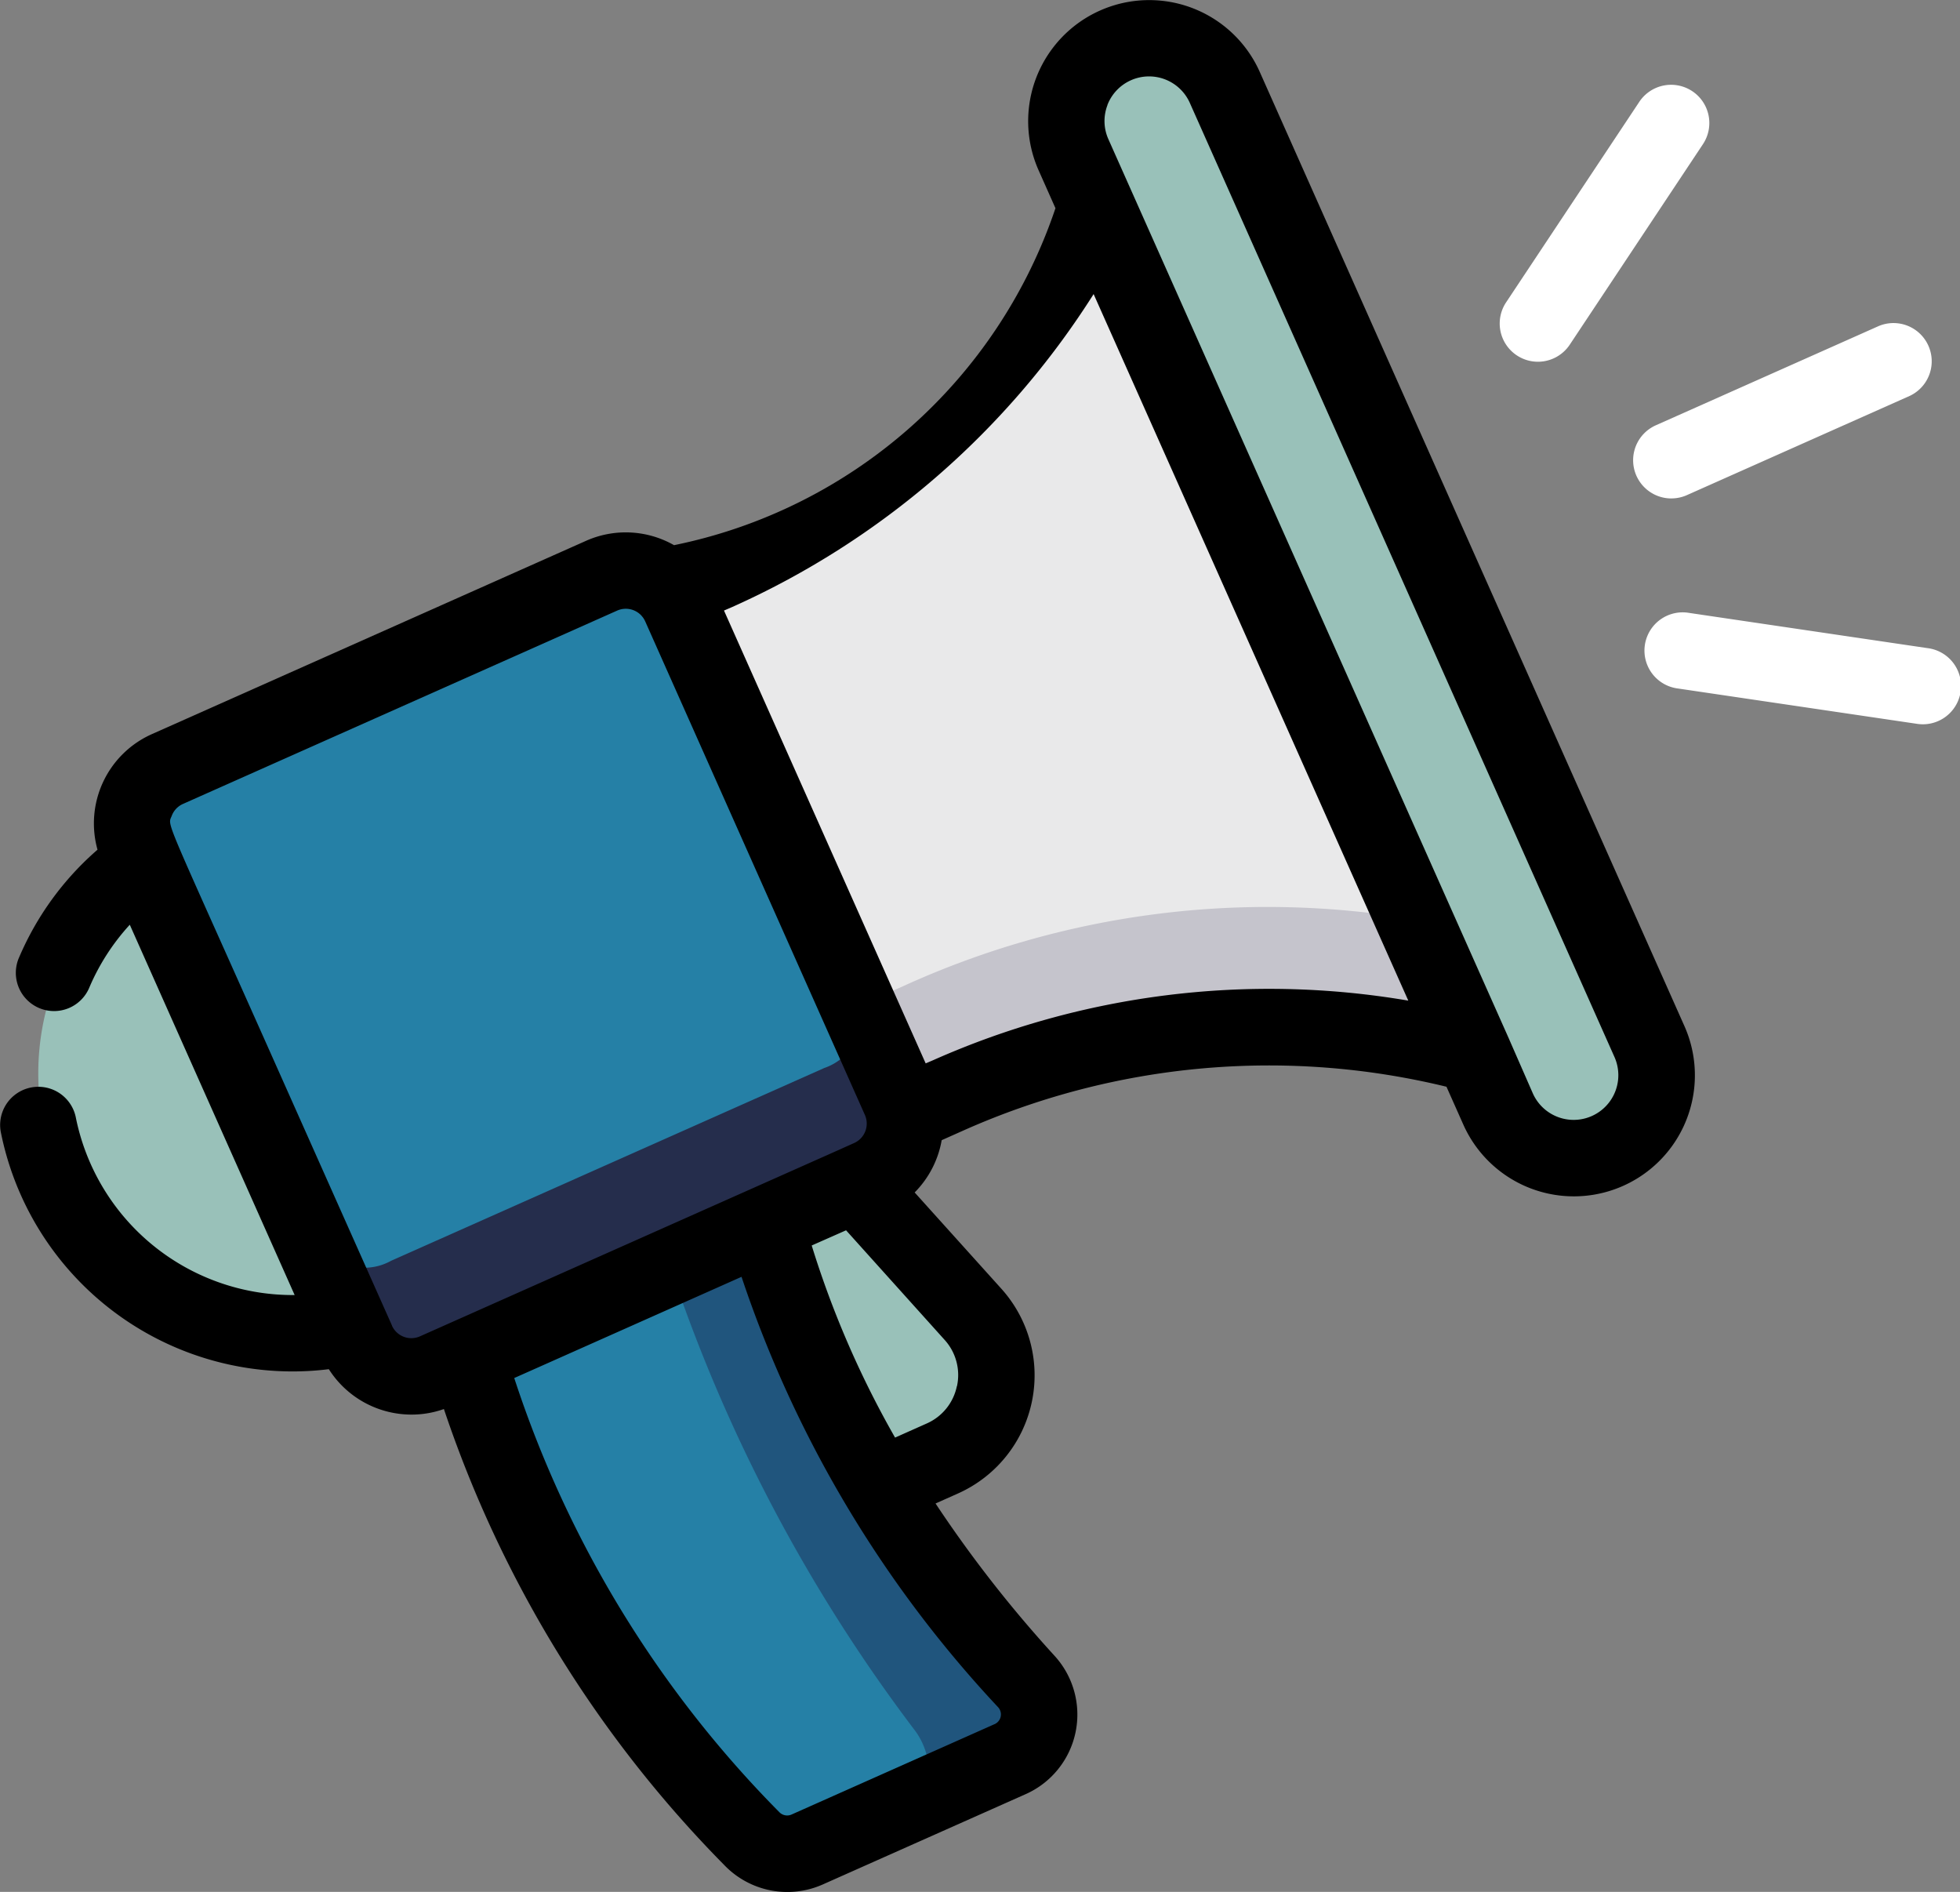
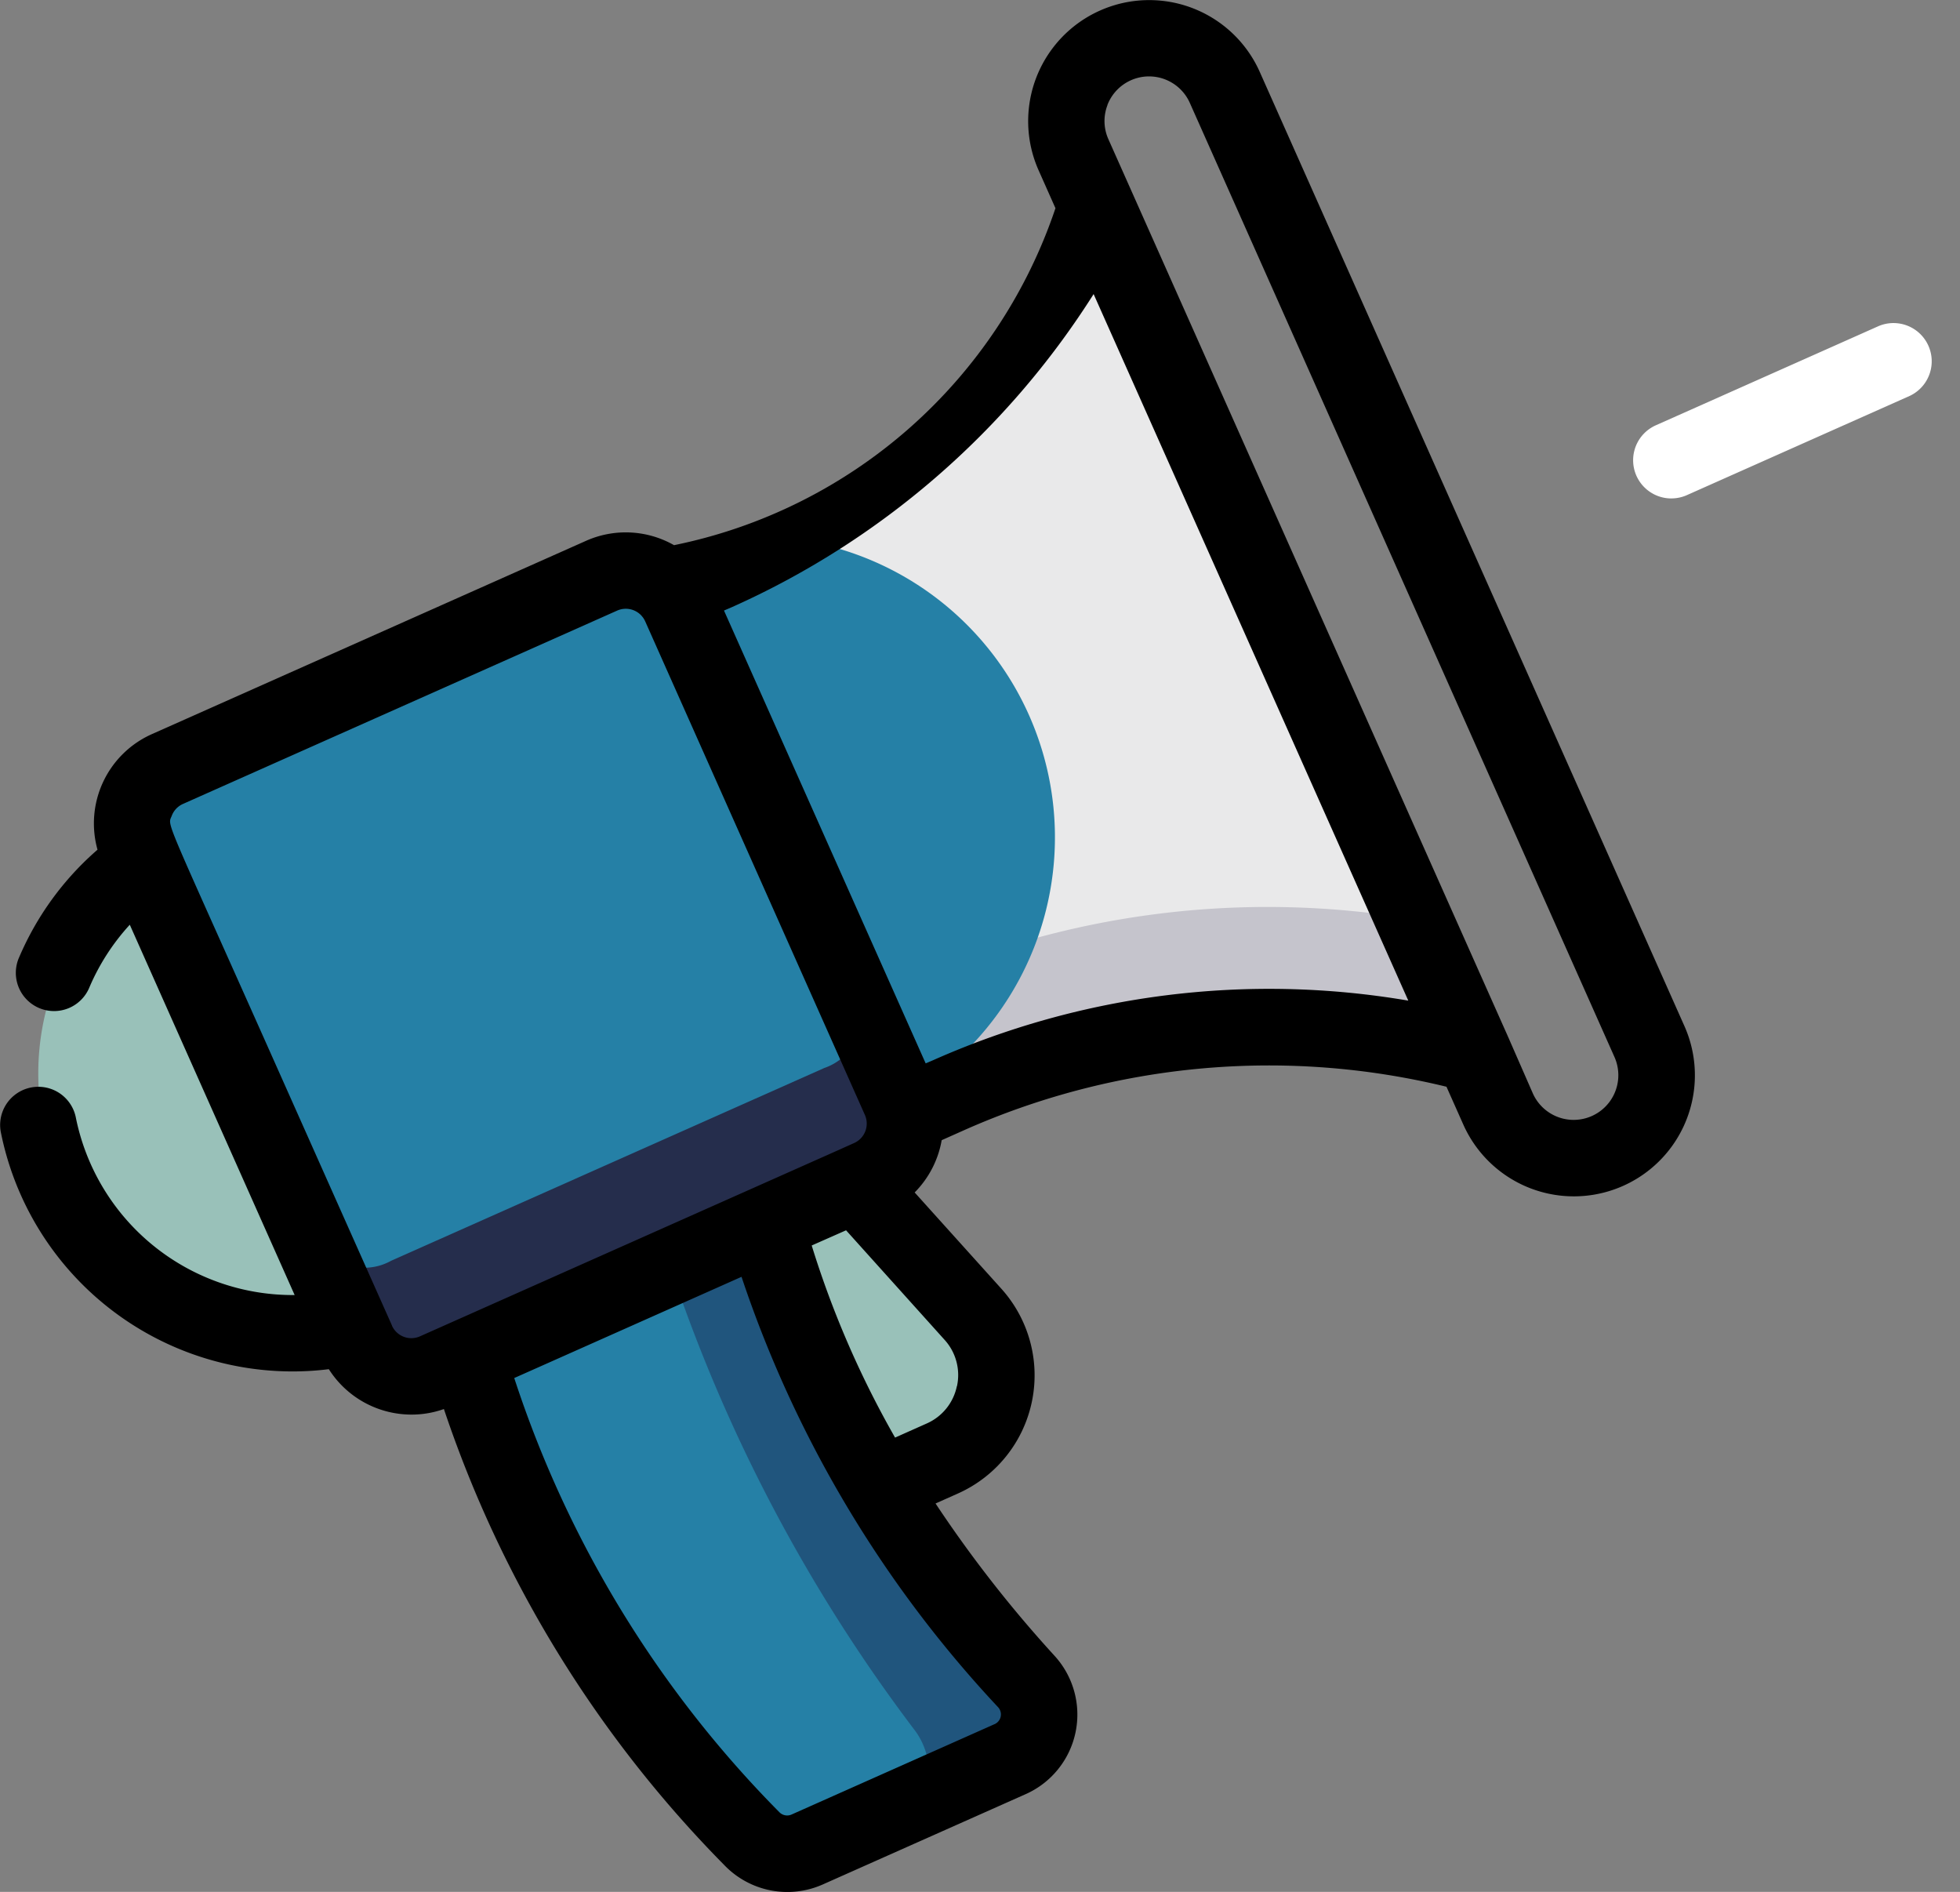
<svg xmlns="http://www.w3.org/2000/svg" width="60" height="57.909" viewBox="0 0 60 57.909">
  <rect x="0" y="0" width="60" height="57.909" fill="#808080" stroke="none" />
  <g id="advertising" transform="translate(0 -10.872)">
    <path id="Path_23488" data-name="Path 23488" d="M137.335,325.784l-4.422,1.969-4.487-10.078,4.654-2.072,5.193,5.773A2.786,2.786,0,0,1,137.335,325.784Zm0,0" transform="translate(-108.398 -270.312)" fill="#99c1b9" />
    <path id="Path_23489" data-name="Path 23489" d="M108.28,136.188,119.772,162a23.946,23.946,0,0,0-16.043,1.247l-8.25,3.673-7.111-15.971,8.25-3.673a23.936,23.936,0,0,0,11.663-11.086Zm0,0" transform="translate(-74.587 -118.878)" fill="#e9e9ea" />
    <path id="Path_23490" data-name="Path 23490" d="M148.441,273.235a26.864,26.864,0,0,0-15.7,2.029l-8.25,3.673,1.477,3.317,8.251-3.673a23.936,23.936,0,0,1,16.043-1.247Zm0,0" transform="translate(-105.081 -234.212)" fill="#c5c4cc" />
-     <path id="Path_23491" data-name="Path 23491" d="M226.422,136.644a2.53,2.53,0,0,1-3.341-1.283L210.1,106.212a2.531,2.531,0,0,1,4.624-2.058L227.7,133.3A2.53,2.53,0,0,1,226.422,136.644Zm0,0" transform="translate(-177.152 -90.571)" fill="#99c1b9" />
-     <path id="Path_23492" data-name="Path 23492" d="M41.2,207.1l-13.267,5.907a1.817,1.817,0,0,0-.92,2.4l6.713,15.078a1.817,1.817,0,0,0,2.4.921L49.392,225.5a1.817,1.817,0,0,0,.921-2.4L43.6,208.021A1.817,1.817,0,0,0,41.2,207.1Zm0,0" transform="translate(-22.669 -178.598)" fill="#2580a6" />
+     <path id="Path_23492" data-name="Path 23492" d="M41.2,207.1l-13.267,5.907a1.817,1.817,0,0,0-.92,2.4l6.713,15.078a1.817,1.817,0,0,0,2.4.921L49.392,225.5a1.817,1.817,0,0,0,.921-2.4A1.817,1.817,0,0,0,41.2,207.1Zm0,0" transform="translate(-22.669 -178.598)" fill="#2580a6" />
    <path id="Path_23493" data-name="Path 23493" d="M80.174,294.087l-1.354-3.04a1.677,1.677,0,0,1-1.055,2.1L64.5,299.05a1.677,1.677,0,0,1-2.264-.619l1.354,3.04a1.817,1.817,0,0,0,2.4.921l13.267-5.907A1.817,1.817,0,0,0,80.174,294.087Zm0,0" transform="translate(-52.529 -249.586)" fill="#252d4c" />
    <path id="Path_23494" data-name="Path 23494" d="M10.872,264.043a7.915,7.915,0,0,0,6.32,14.194Zm0,0" transform="translate(-6.329 -226.794)" fill="#99c1b9" />
    <path id="Path_23495" data-name="Path 23495" d="M109.78,348.941a33.955,33.955,0,0,1-7.95-13.972l-9.091,4.048a34.414,34.414,0,0,0,8.652,14.723,1.5,1.5,0,0,0,1.692.336l6.2-2.763a1.492,1.492,0,0,0,.493-2.371Zm0,0" transform="translate(-78.276 -286.659)" fill="#2580a6" />
    <path id="Path_23496" data-name="Path 23496" d="M142.57,348.941a33.956,33.956,0,0,1-7.95-13.972l-3.033,1.351a49.318,49.318,0,0,0,7.486,14.179c.592.8.554,1.9-.077,2.186l3.081-1.372a1.492,1.492,0,0,0,.493-2.371Zm0,0" transform="translate(-111.065 -286.659)" fill="#20557d" />
    <path id="Path_23497" data-name="Path 23497" d="M20.634,28.059a2.988,2.988,0,0,0-2.694-.133L4.649,33.843A2.991,2.991,0,0,0,2.985,37.38a9.084,9.084,0,0,0-2.393,3.28,1.17,1.17,0,1,0,2.149.924,6.759,6.759,0,0,1,1.232-1.907L9.02,51.012H8.952a6.772,6.772,0,0,1-6.635-5.456,1.17,1.17,0,0,0-2.295.454,9.11,9.11,0,0,0,8.932,7.34,9,9,0,0,0,1.112-.069A3,3,0,0,0,12.6,54.671a2.956,2.956,0,0,0,.989-.17,36.271,36.271,0,0,0,8.578,13.954,2.674,2.674,0,0,0,3.016.6l6.217-2.767a2.666,2.666,0,0,0,.883-4.233,38.207,38.207,0,0,1-3.644-4.663l.684-.305a3.961,3.961,0,0,0,1.332-6.267L28,47.872a3.007,3.007,0,0,0,.827-1.6l.693-.309a22.968,22.968,0,0,1,14.76-1.327l.515,1.157a3.7,3.7,0,1,0,6.769-3.014l-13-29.206a3.7,3.7,0,1,0-6.769,3.014l.515,1.158A15.6,15.6,0,0,1,20.634,28.059ZM12,51.946,8.634,44.393c-3.665-8.232-3.508-7.707-3.376-8.051A.646.646,0,0,1,5.6,35.98l13.292-5.918a.652.652,0,0,1,.747.157c.012.016.024.03.037.045a.642.642,0,0,1,.075.127L26.477,45.5a.652.652,0,0,1-.33.859l-.4.179-.043.02L12.856,52.276a.651.651,0,0,1-.859-.33Zm18.446,12.2-6.217,2.768a.333.333,0,0,1-.374-.076,33.78,33.78,0,0,1-8.113-13.286l.978-.435,5.98-2.663a35.919,35.919,0,0,0,7.852,13.172.325.325,0,0,1-.105.52ZM29.292,53.8a1.6,1.6,0,0,1-.927,1.145l-.965.43a29.274,29.274,0,0,1-2.552-5.88L25.9,49.03l3.014,3.351a1.6,1.6,0,0,1,.381,1.421ZM33.9,14.587a1.366,1.366,0,0,1,2.523-.066l13,29.206a1.366,1.366,0,1,1-2.5,1.111L46.206,43.2c-.005-.013-.011-.027-.017-.04L33.93,15.632a1.357,1.357,0,0,1-.027-1.045Zm-.423,5.784L43.111,42a25.327,25.327,0,0,0-14.54,1.821l-.234.1L22.163,30.06l.233-.1A25.331,25.331,0,0,0,33.48,20.371Zm0,0" transform="translate(0 -0.5)" />
    <path id="Path_23501" data-name="Path 23501" d="M321.739,163.622a1.166,1.166,0,0,0,.475-.1l6.825-3.039a1.17,1.17,0,0,0-.952-2.137l-6.825,3.039a1.17,1.17,0,0,0,.476,2.238Zm0,0" transform="translate(-270.576 -137.494)" fill="#fff" />
-     <path id="Path_23502" data-name="Path 23502" d="M300.3,111.744a1.17,1.17,0,0,0-1.622.327l-4.077,6.137a1.17,1.17,0,1,0,1.949,1.295l4.077-6.137A1.17,1.17,0,0,0,300.3,111.744Zm0,0" transform="translate(-248.496 -98.081)" fill="#fff" />
-     <path id="Path_23503" data-name="Path 23503" d="M324,217.445l7.289,1.077a1.17,1.17,0,1,0,.342-2.314l-7.289-1.077a1.17,1.17,0,1,0-.342,2.314Zm0,0" transform="translate(-272.629 -185.498)" fill="#fff" />
  </g>
</svg>